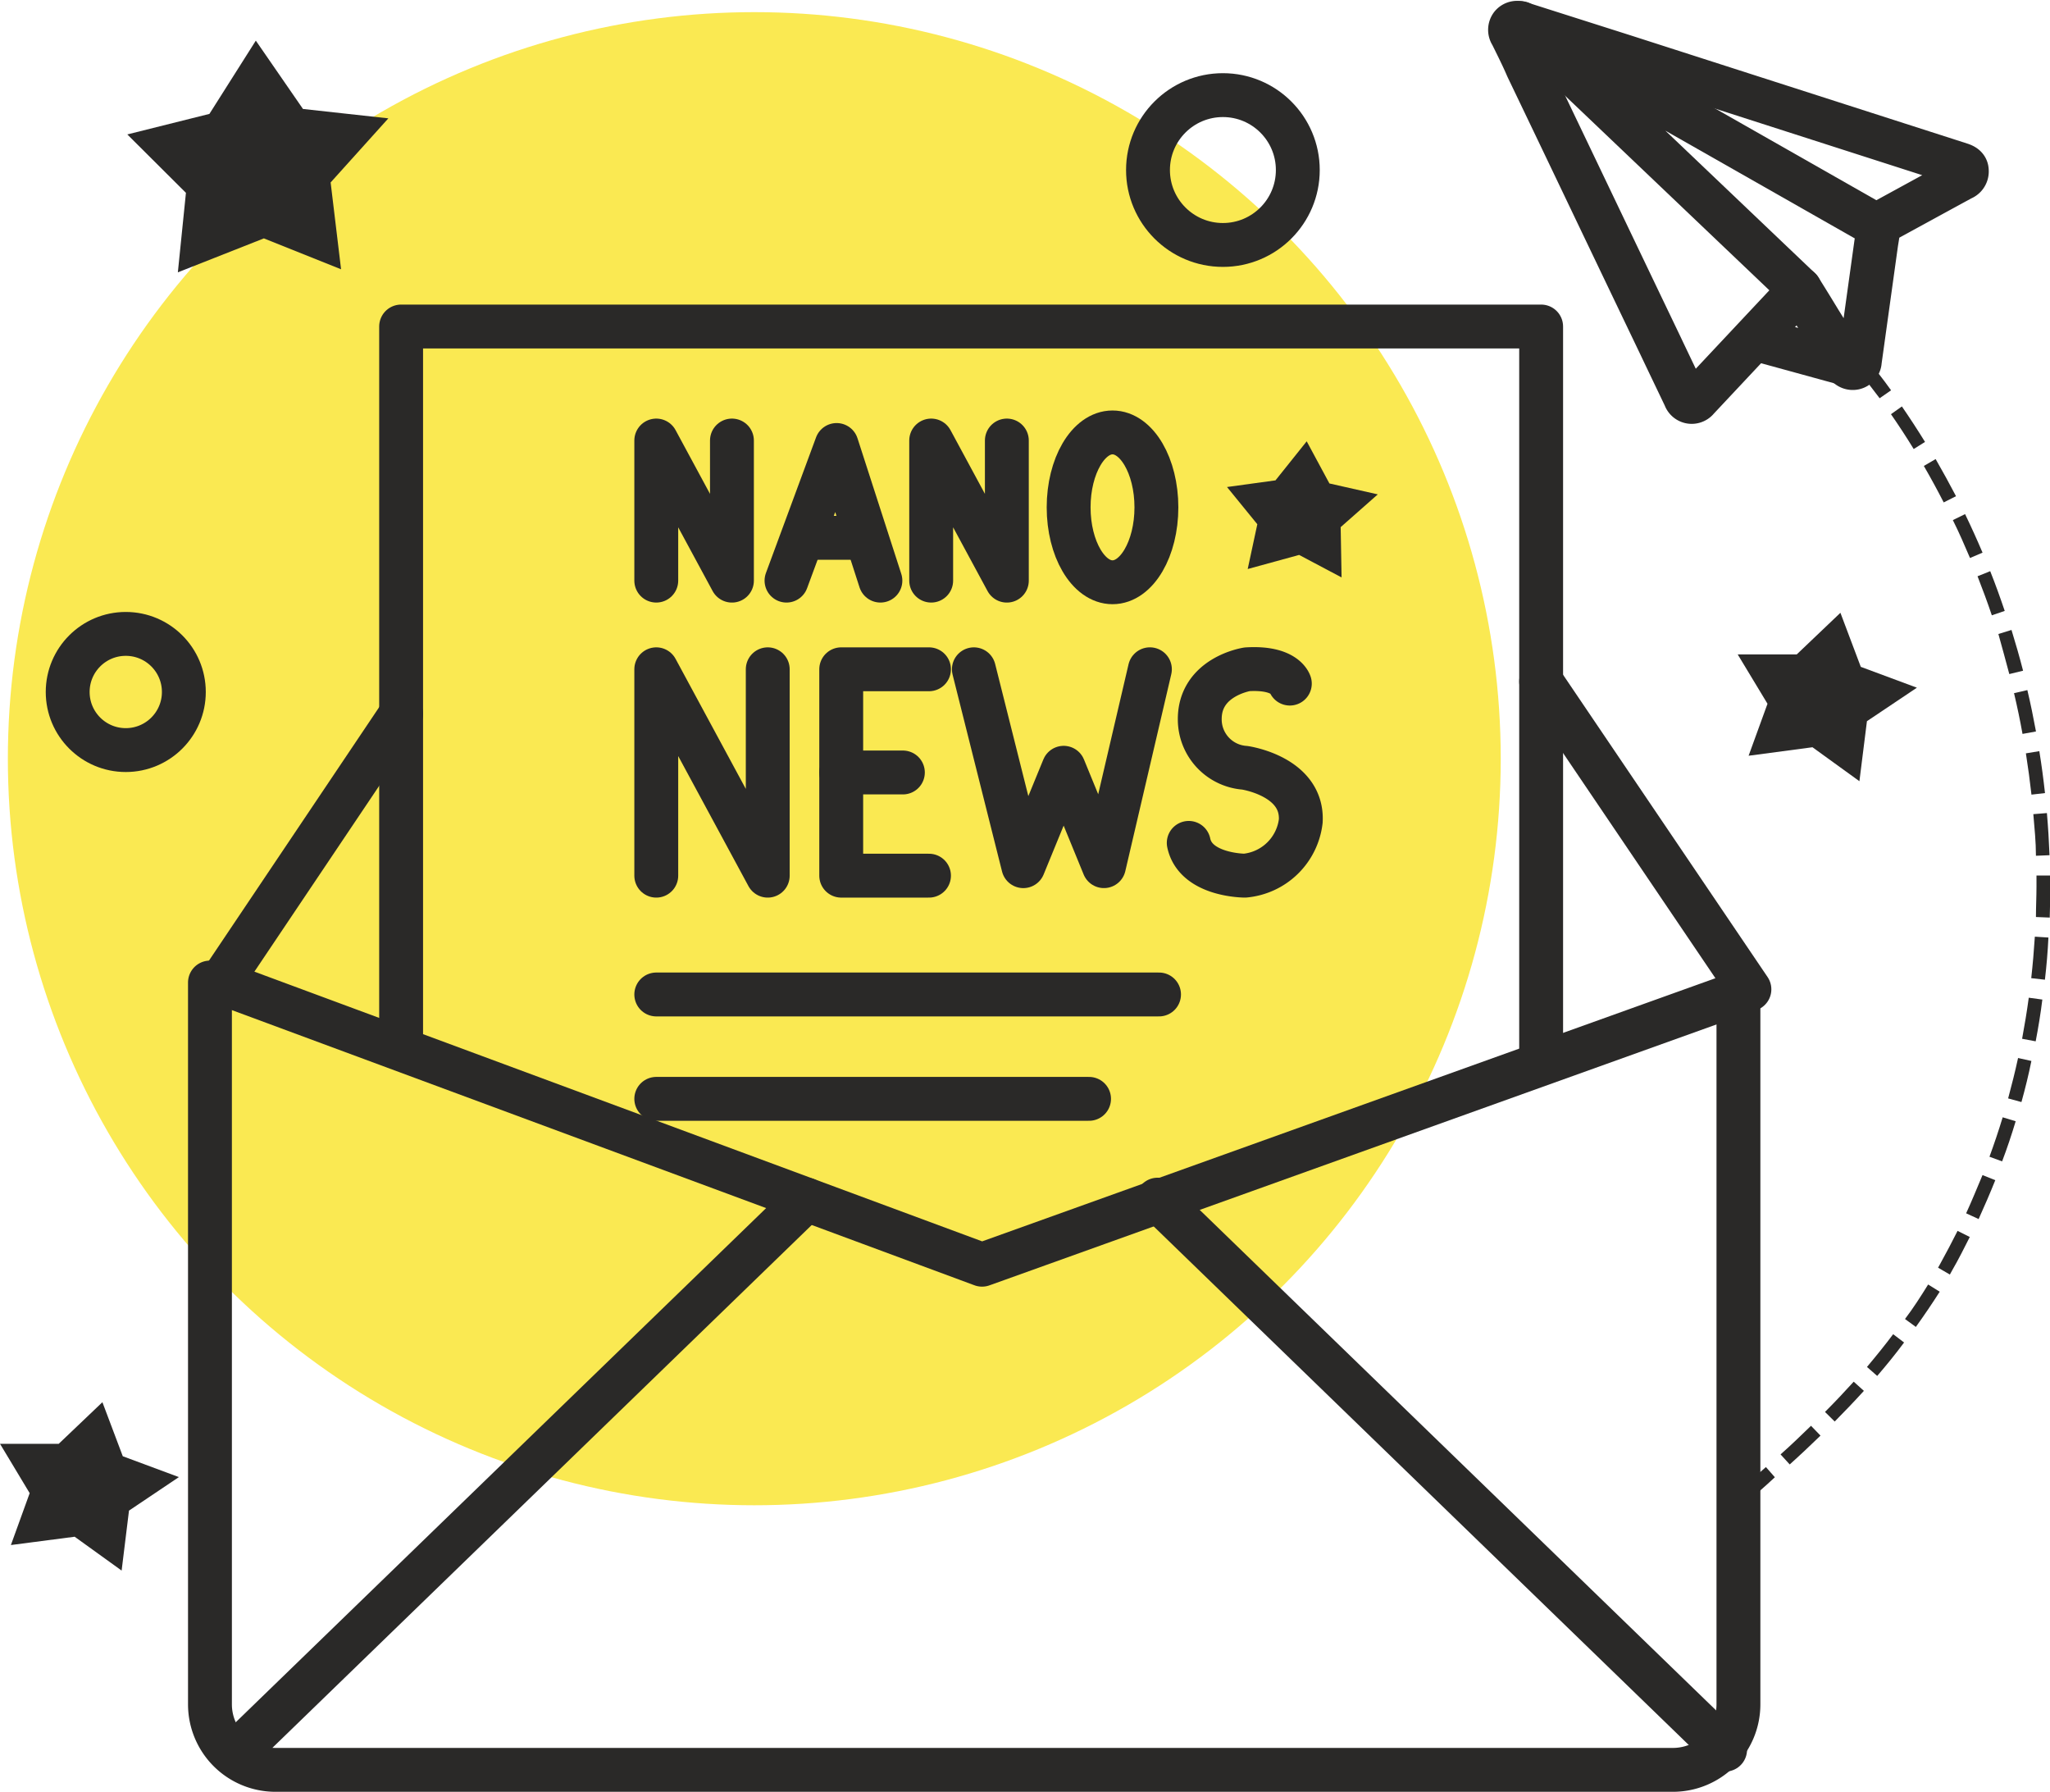
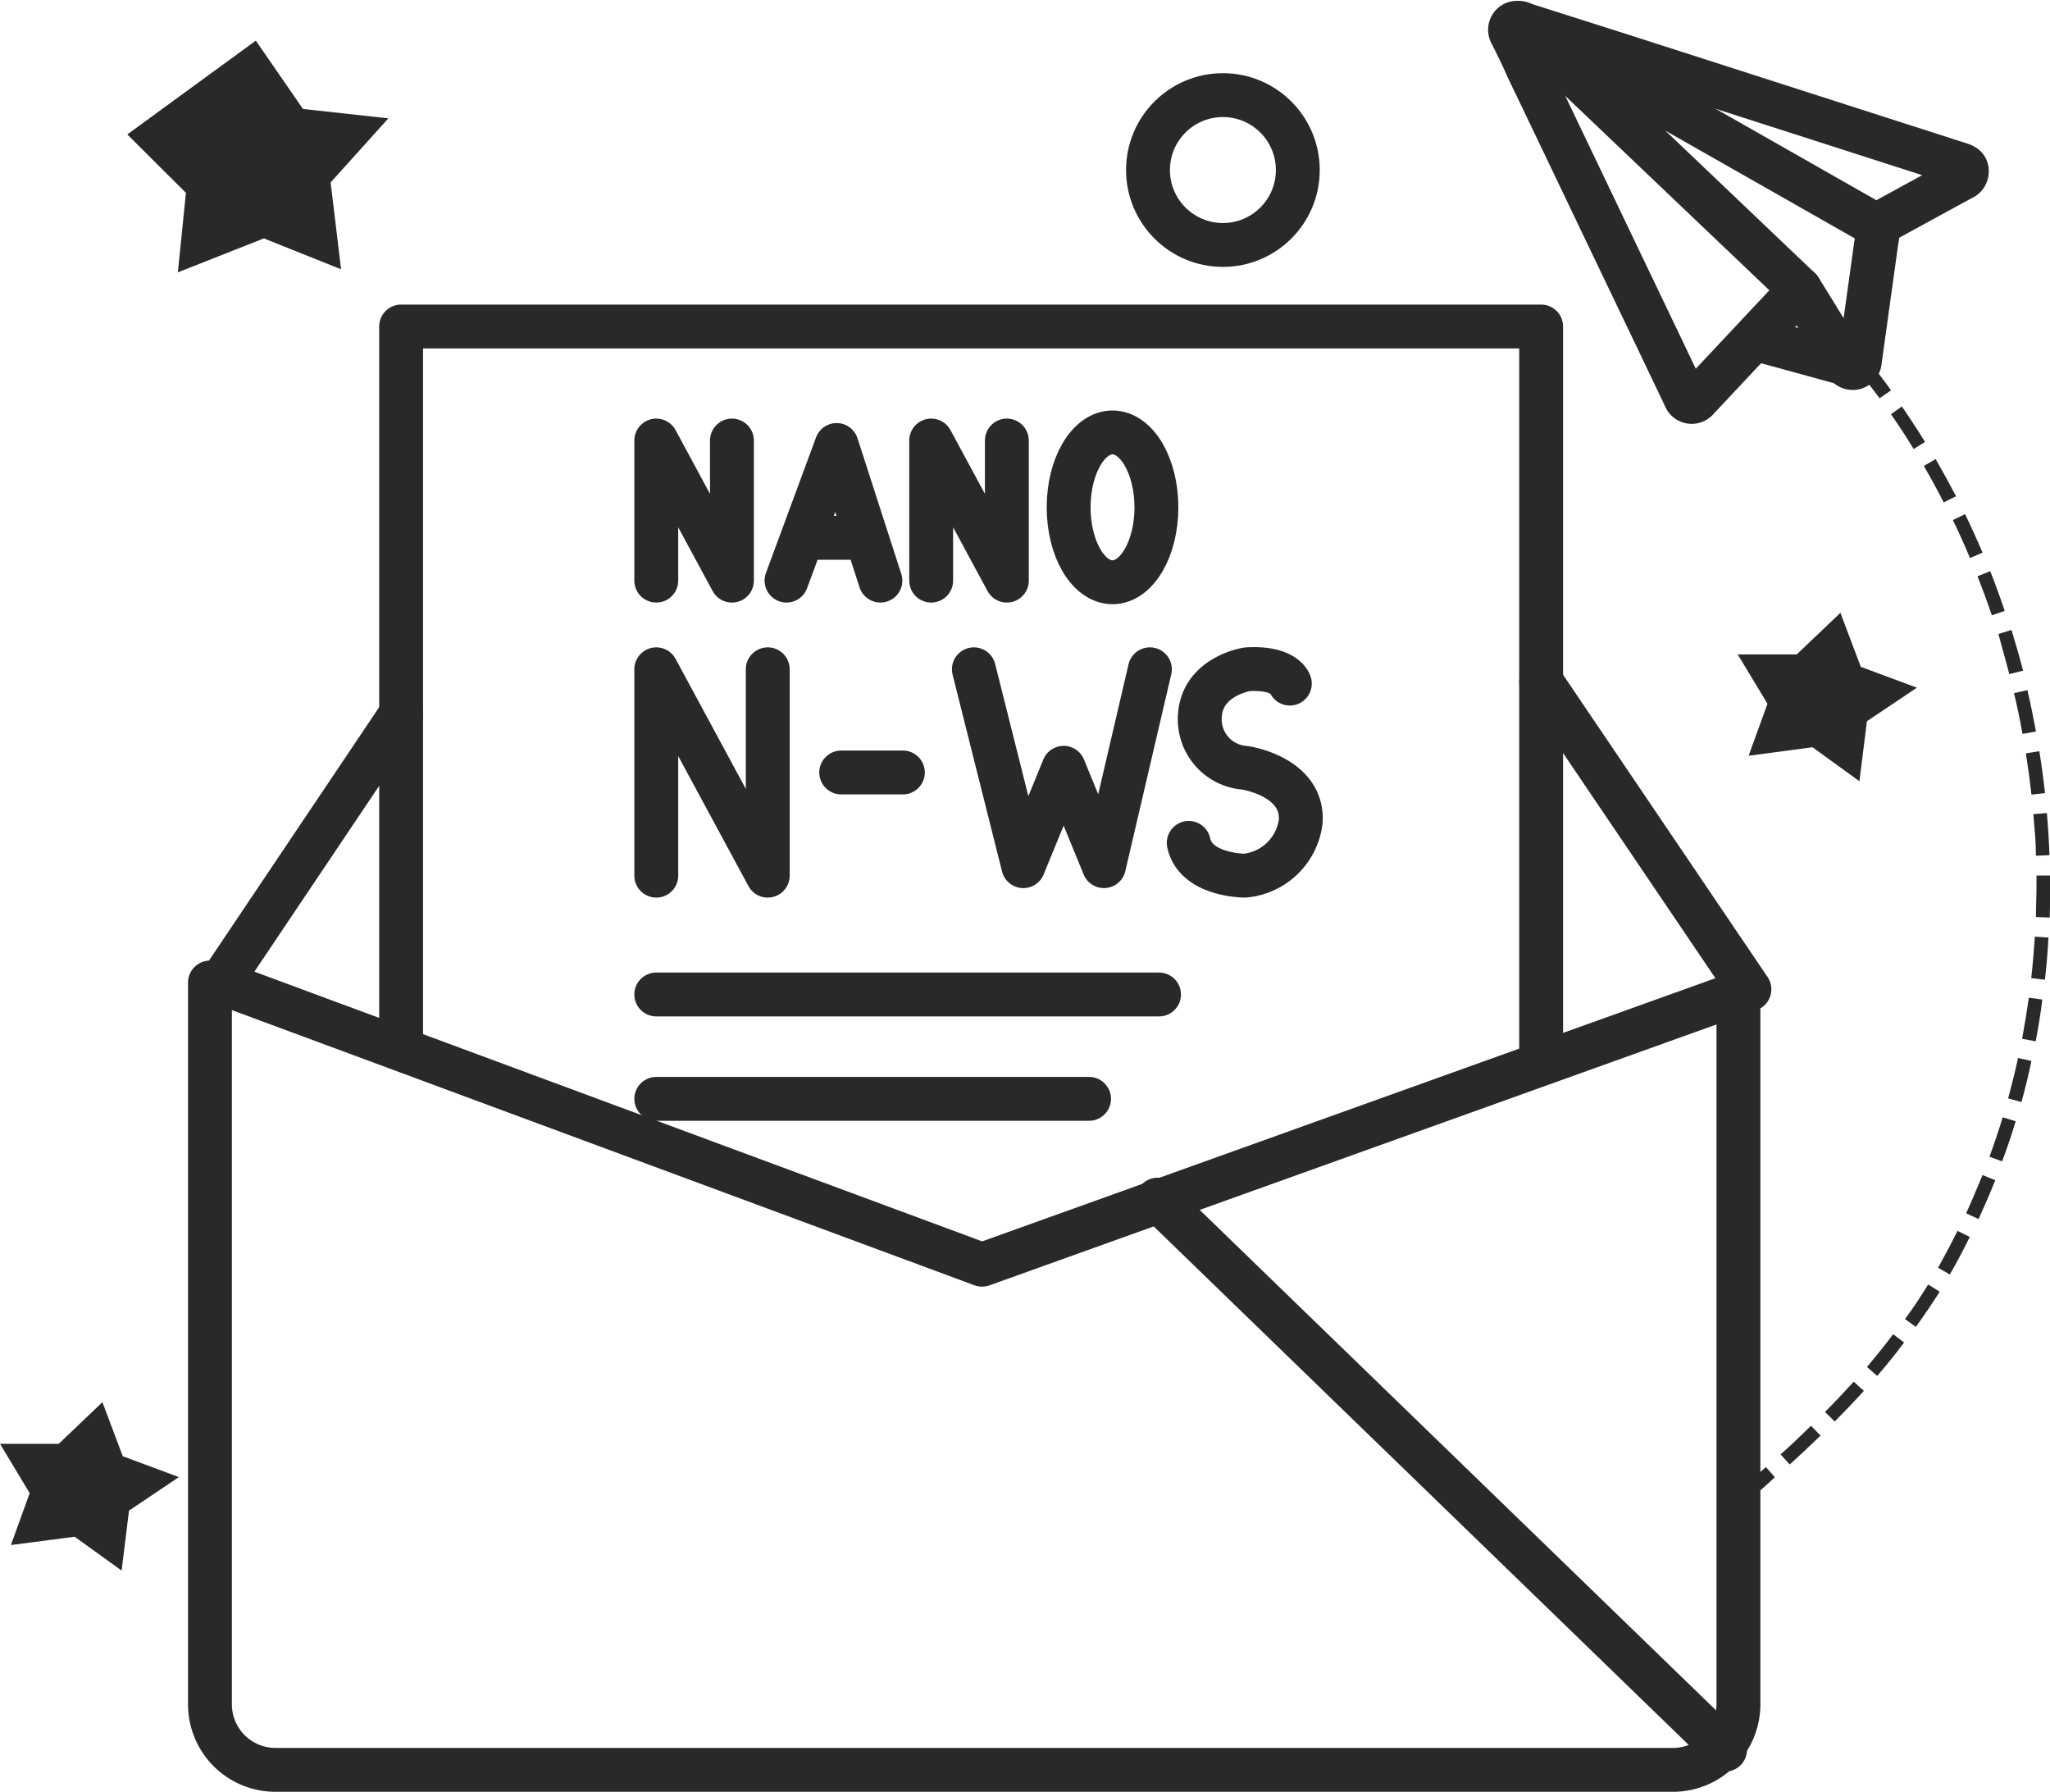
<svg xmlns="http://www.w3.org/2000/svg" width="120.75" height="105.524" viewBox="0 0 120.75 105.524">
  <g id="Layer_1" data-name="Layer 1" transform="translate(0 0.715)">
-     <ellipse id="Ellipse_29-2" data-name="Ellipse 29-2" cx="43.967" cy="43.967" rx="43.967" ry="43.967" transform="translate(0.463)" fill="#fae952" />
-     <ellipse id="Ellipse_247" data-name="Ellipse 247" cx="3.421" cy="3.421" rx="3.421" ry="3.421" transform="translate(3.987 36.617)" fill="none" stroke="#2a2928" stroke-linecap="round" stroke-linejoin="round" stroke-width="2.584" />
    <ellipse id="Ellipse_248" data-name="Ellipse 248" cx="4.412" cy="4.412" rx="4.412" ry="4.412" transform="translate(67.62 4.887)" fill="none" stroke="#2a2928" stroke-linecap="round" stroke-linejoin="round" stroke-width="2.584" />
    <ellipse id="Ellipse_249" data-name="Ellipse 249" cx="2.585" cy="4.412" rx="2.585" ry="4.412" transform="translate(62.945 24.752)" fill="none" stroke="#2a2928" stroke-linecap="round" stroke-linejoin="round" stroke-width="2.584" />
    <path id="Path_1780" data-name="Path 1780" d="M57.073,69.133V56.979l6.566,12.154V56.979" transform="translate(-18.417 -18.278)" fill="none" stroke="#2a2928" stroke-linecap="round" stroke-linejoin="round" stroke-width="2.584" />
-     <path id="Path_1781" data-name="Path 1781" d="M78.163,56.979h-5.17V69.133h5.17" transform="translate(-23.443 -18.278)" fill="none" stroke="#2a2928" stroke-linecap="round" stroke-linejoin="round" stroke-width="2.584" />
    <line id="Line_512" data-name="Line 512" x1="3.633" transform="translate(49.549 44.778)" fill="none" stroke="#2a2928" stroke-linecap="round" stroke-linejoin="round" stroke-width="2.584" />
    <path id="Path_1782" data-name="Path 1782" d="M84.411,56.979l2.913,11.595L89.7,62.779l2.373,5.794,2.707-11.595" transform="translate(-27.048 -18.278)" fill="none" stroke="#2a2928" stroke-linecap="round" stroke-linejoin="round" stroke-width="2.584" />
    <path id="Path_1783" data-name="Path 1783" d="M108.861,57.815s-.283-.977-2.514-.842c0,0-2.791.424-2.791,2.932a2.856,2.856,0,0,0,2.649,2.868s3.44.489,3.3,3.138a3.659,3.659,0,0,1-3.293,3.215s-2.9,0-3.305-1.929" transform="translate(-32.887 -18.272)" fill="none" stroke="#2a2928" stroke-linecap="round" stroke-linejoin="round" stroke-width="2.584" />
    <path id="Path_1784" data-name="Path 1784" d="M57.073,45.541V37.291l4.457,8.251V37.291" transform="translate(-18.417 -12.062)" fill="none" stroke="#2a2928" stroke-linecap="round" stroke-linejoin="round" stroke-width="2.584" />
    <path id="Path_1785" data-name="Path 1785" d="M80.737,45.541V37.291l4.457,8.251V37.291" transform="translate(-25.888 -12.062)" fill="none" stroke="#2a2928" stroke-linecap="round" stroke-linejoin="round" stroke-width="2.584" />
    <path id="Path_1786" data-name="Path 1786" d="M35.11,69.607V27.479h67.15v42.6" transform="translate(-11.483 -8.965)" fill="none" stroke="#2a2928" stroke-linecap="round" stroke-linejoin="round" stroke-width="2.584" />
    <line id="Line_513" data-name="Line 513" x2="29.614" transform="translate(38.656 57.852)" fill="none" stroke="#2a2928" stroke-linecap="round" stroke-linejoin="round" stroke-width="2.584" />
    <line id="Line_514" data-name="Line 514" x2="25.492" transform="translate(38.656 63.999)" fill="none" stroke="#2a2928" stroke-linecap="round" stroke-linejoin="round" stroke-width="2.584" />
    <path id="Path_1787" data-name="Path 1787" d="M30.206,59.935,19.576,75.761,64.424,92.378l45.2-16.218L97.356,58.031" transform="translate(-6.579 -18.611)" fill="none" stroke="#2a2928" stroke-linecap="round" stroke-linejoin="round" stroke-width="2.584" />
    <path id="Path_1788" data-name="Path 1788" d="M108.686,84.34v42.109a3.859,3.859,0,0,1-3.858,3.859H22.513a3.859,3.859,0,0,1-3.858-3.859V83.941" transform="translate(-6.288 -26.791)" fill="none" stroke="#2a2928" stroke-linecap="round" stroke-linejoin="round" stroke-width="2.584" />
-     <line id="Line_515" data-name="Line 515" y1="32.392" x2="33.421" transform="translate(14.077 69.935)" fill="none" stroke="#2a2928" stroke-linecap="round" stroke-linejoin="round" stroke-width="2.584" />
    <line id="Line_516" data-name="Line 516" x1="33.427" y1="32.392" transform="translate(68.186 69.935)" fill="none" stroke="#2a2928" stroke-linecap="round" stroke-linejoin="round" stroke-width="2.584" />
    <g id="Group_3861" data-name="Group 3861" transform="translate(88.948 0.629)">
      <path id="Path_1789" data-name="Path 1789" d="M147.639,17.022c.405.643.8,1.286,1.19,1.929.514.83,1.029,1.653,1.537,2.482a.431.431,0,0,0,.469.232.418.418,0,0,0,.334-.4l.965-6.939c.051-.322.109-.643.141-.971a.3.3,0,0,1,.193-.27c1.569-.855,3.138-1.717,4.714-2.572a.444.444,0,0,0,.289-.457c0-.219-.174-.309-.367-.373l-11.37-3.653-8.424-2.707-6.064-1.929h-.058a.424.424,0,0,0-.534.1.437.437,0,0,0,0,.521c.315.643.643,1.286.932,1.961q1.543,3.215,3.08,6.431,2.373,4.965,4.752,9.929c.482,1.016.971,2.032,1.453,3.042a.418.418,0,0,0,.733.122l5.833-6.219Z" transform="translate(-130.57 -1.342)" fill="none" stroke="#2a2928" stroke-linecap="round" stroke-linejoin="round" stroke-width="2.584" />
      <line id="Line_517" data-name="Line 517" x1="5.485" y1="1.505" transform="translate(14.716 18.689)" fill="none" stroke="#2a2928" stroke-linecap="round" stroke-linejoin="round" stroke-width="2.584" />
      <path id="Path_1790" data-name="Path 1790" d="M152.562,13.356,131.475,1.363l16.45,15.665" transform="translate(-130.856 -1.348)" fill="none" stroke="#2a2928" stroke-linecap="round" stroke-linejoin="round" stroke-width="2.584" />
    </g>
    <path id="Path_1791" data-name="Path 1791" d="M68.284,45.663l2.952-7.987,2.579,7.987" transform="translate(-21.957 -12.184)" fill="none" stroke="#2a2928" stroke-linecap="round" stroke-linejoin="round" stroke-width="2.584" />
    <line id="Line_518" data-name="Line 518" x2="3.505" transform="translate(47.408 30.958)" fill="none" stroke="#2a2928" stroke-linecap="round" stroke-linejoin="round" stroke-width="2.584" />
    <g id="Group_3863" data-name="Group 3863" transform="translate(0 1.678)">
      <g id="Group_3862" data-name="Group 3862">
        <path id="Path_1792" data-name="Path 1792" d="M157.329,62.034l-2.765-2-3.762.5,1.113-3.061-1.756-2.907h3.479l2.572-2.45,1.2,3.183,3.305,1.228L157.772,58.5Z" transform="translate(-47.805 -18.42)" fill="#2a2928" />
        <path id="Path_1793" data-name="Path 1793" d="M7.747,129.973,4.981,127.98l-3.756.489,1.106-3.055L.583,122.507h3.46l2.572-2.45,1.2,3.183,3.305,1.228-2.939,1.974Z" transform="translate(-0.583 -39.871)" fill="#2a2928" />
-         <path id="Path_1794" data-name="Path 1794" d="M24.132,16.342l-4.547-1.82-5.067,2,.476-4.682L11.541,8.4l4.836-1.209L19.11,2.876,21.888,6.9l5.029.553-3.4,3.775Z" transform="translate(-4.042 -2.876)" fill="#2a2928" />
+         <path id="Path_1794" data-name="Path 1794" d="M24.132,16.342l-4.547-1.82-5.067,2,.476-4.682L11.541,8.4L19.11,2.876,21.888,6.9l5.029.553-3.4,3.775Z" transform="translate(-4.042 -2.876)" fill="#2a2928" />
        <path id="Path_1795" data-name="Path 1795" d="M150.378,97.722l-.521-.643c.643-.527,1.254-1.061,1.871-1.608l.527.6C151.639,96.648,151.009,97.188,150.378,97.722Zm2.752-2.405-.54-.592c.643-.566,1.222-1.132,1.794-1.685l.559.579C154.365,94.178,153.761,94.751,153.131,95.316Zm2.65-2.527-.572-.566c.592-.592,1.164-1.2,1.691-1.781l.6.54C156.957,91.58,156.378,92.185,155.78,92.789Zm2.5-2.688-.6-.527c.54-.643,1.061-1.286,1.543-1.929l.643.489c-.5.675-1.029,1.325-1.582,1.968Zm2.283-2.881-.643-.469c.489-.643.945-1.357,1.363-2.032l.682.424C161.523,85.837,161.053,86.532,160.558,87.22Zm2-3.087-.695-.405L162,83.49c.354-.643.695-1.286,1.016-1.929l.72.36c-.328.643-.643,1.286-1.035,1.961Zm1.685-3.273-.727-.334c.341-.74.643-1.492.965-2.251l.752.3c-.309.772-.643,1.543-.99,2.309Zm1.4-3.389-.752-.277c.277-.759.54-1.537.778-2.322l.765.232C166.2,75.9,165.934,76.7,165.639,77.471Zm1.119-3.5-.772-.212c.212-.785.412-1.582.585-2.379l.785.174c-.161.8-.36,1.608-.585,2.418Zm.836-3.576-.785-.148c.148-.8.283-1.608.392-2.418l.8.109c-.1.823-.238,1.653-.392,2.457Zm.553-3.627-.8-.09c.09-.81.161-1.633.212-2.444l.8.051c-.039.823-.109,1.653-.206,2.482Zm.277-3.659-.8-.032c0-.6.032-1.2.032-1.8v-.643h.8v.643c.013.611,0,1.222-.019,1.833Zm-.8-3.64c0-.81-.084-1.633-.154-2.45l.8-.064c.071.823.122,1.659.154,2.482Zm-.264-3.6c-.09-.8-.2-1.621-.328-2.431l.791-.129c.135.823.244,1.653.334,2.469Zm-.527-3.576c-.141-.791-.309-1.595-.5-2.4l.785-.18c.193.81.36,1.633.508,2.437Zm-.778-3.524c-.206-.791-.431-1.582-.643-2.36l.772-.238c.244.791.476,1.595.682,2.4Zm-1.029-3.46c-.257-.765-.547-1.543-.842-2.3l.746-.3c.309.772.592,1.563.855,2.341Zm-1.286-3.376c-.322-.752-.643-1.5-1.01-2.231l.72-.354c.36.746.707,1.511,1.029,2.27ZM162.2,38.661c-.367-.72-.765-1.447-1.17-2.148l.695-.405c.412.72.817,1.453,1.2,2.186Zm-1.768-3.145c-.424-.695-.875-1.383-1.338-2.051l.643-.457c.469.682.926,1.383,1.363,2.09Zm-2.006-2.99c-.482-.643-.984-1.286-1.5-1.929l.643-.514c.527.643,1.042,1.286,1.531,1.974Z" transform="translate(-47.711 -11.465)" fill="#2a2928" />
      </g>
-       <path id="Path_1796" data-name="Path 1796" d="M112.948,45.375l-2.5-1.325-3.029.83.566-2.637L106.2,40.051l2.855-.392,1.839-2.3,1.338,2.482,2.849.643-2.186,1.929Z" transform="translate(-33.926 -13.762)" fill="#2a2928" />
    </g>
  </g>
</svg>